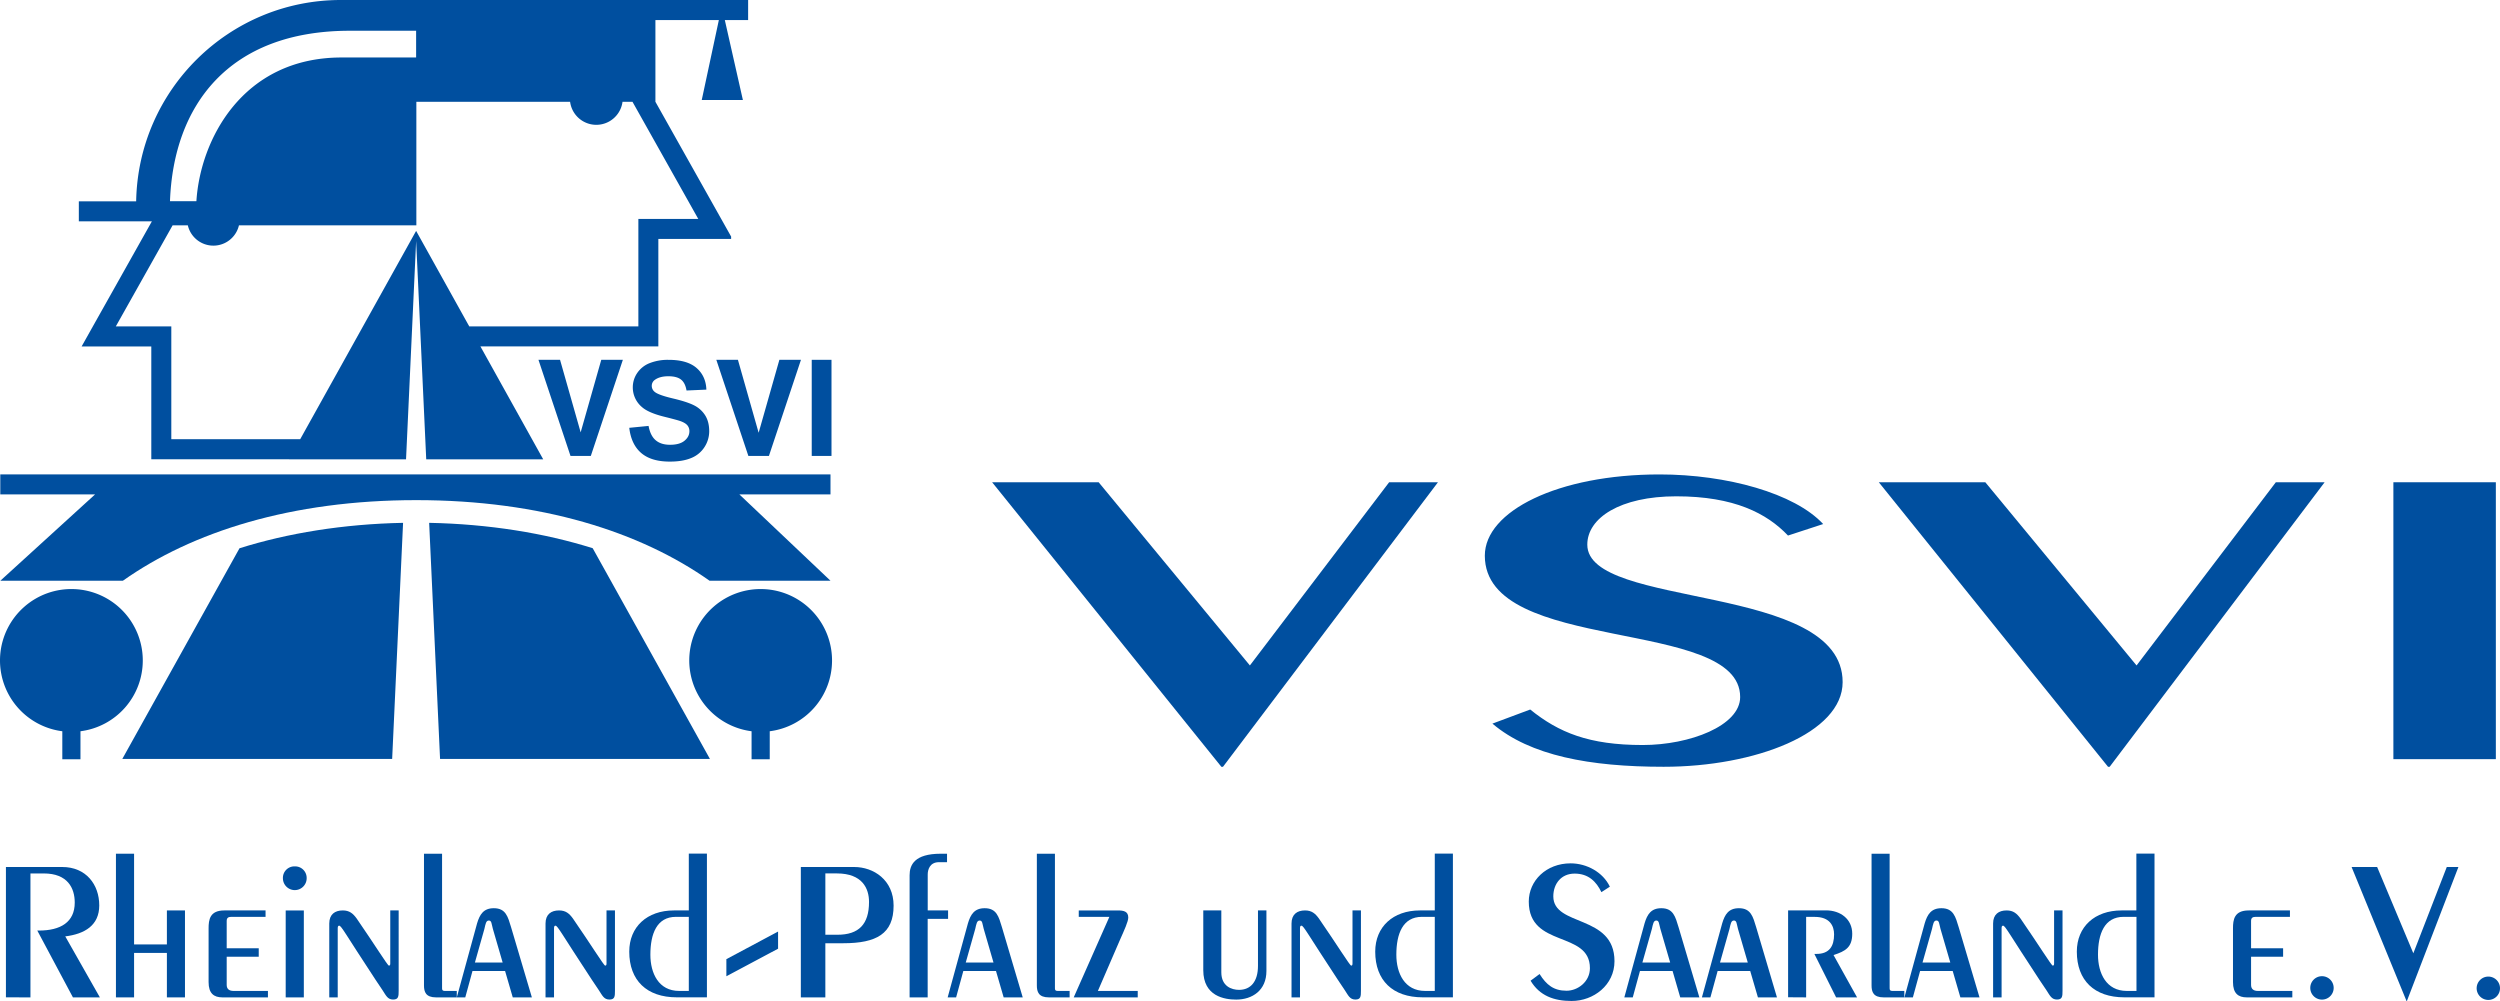
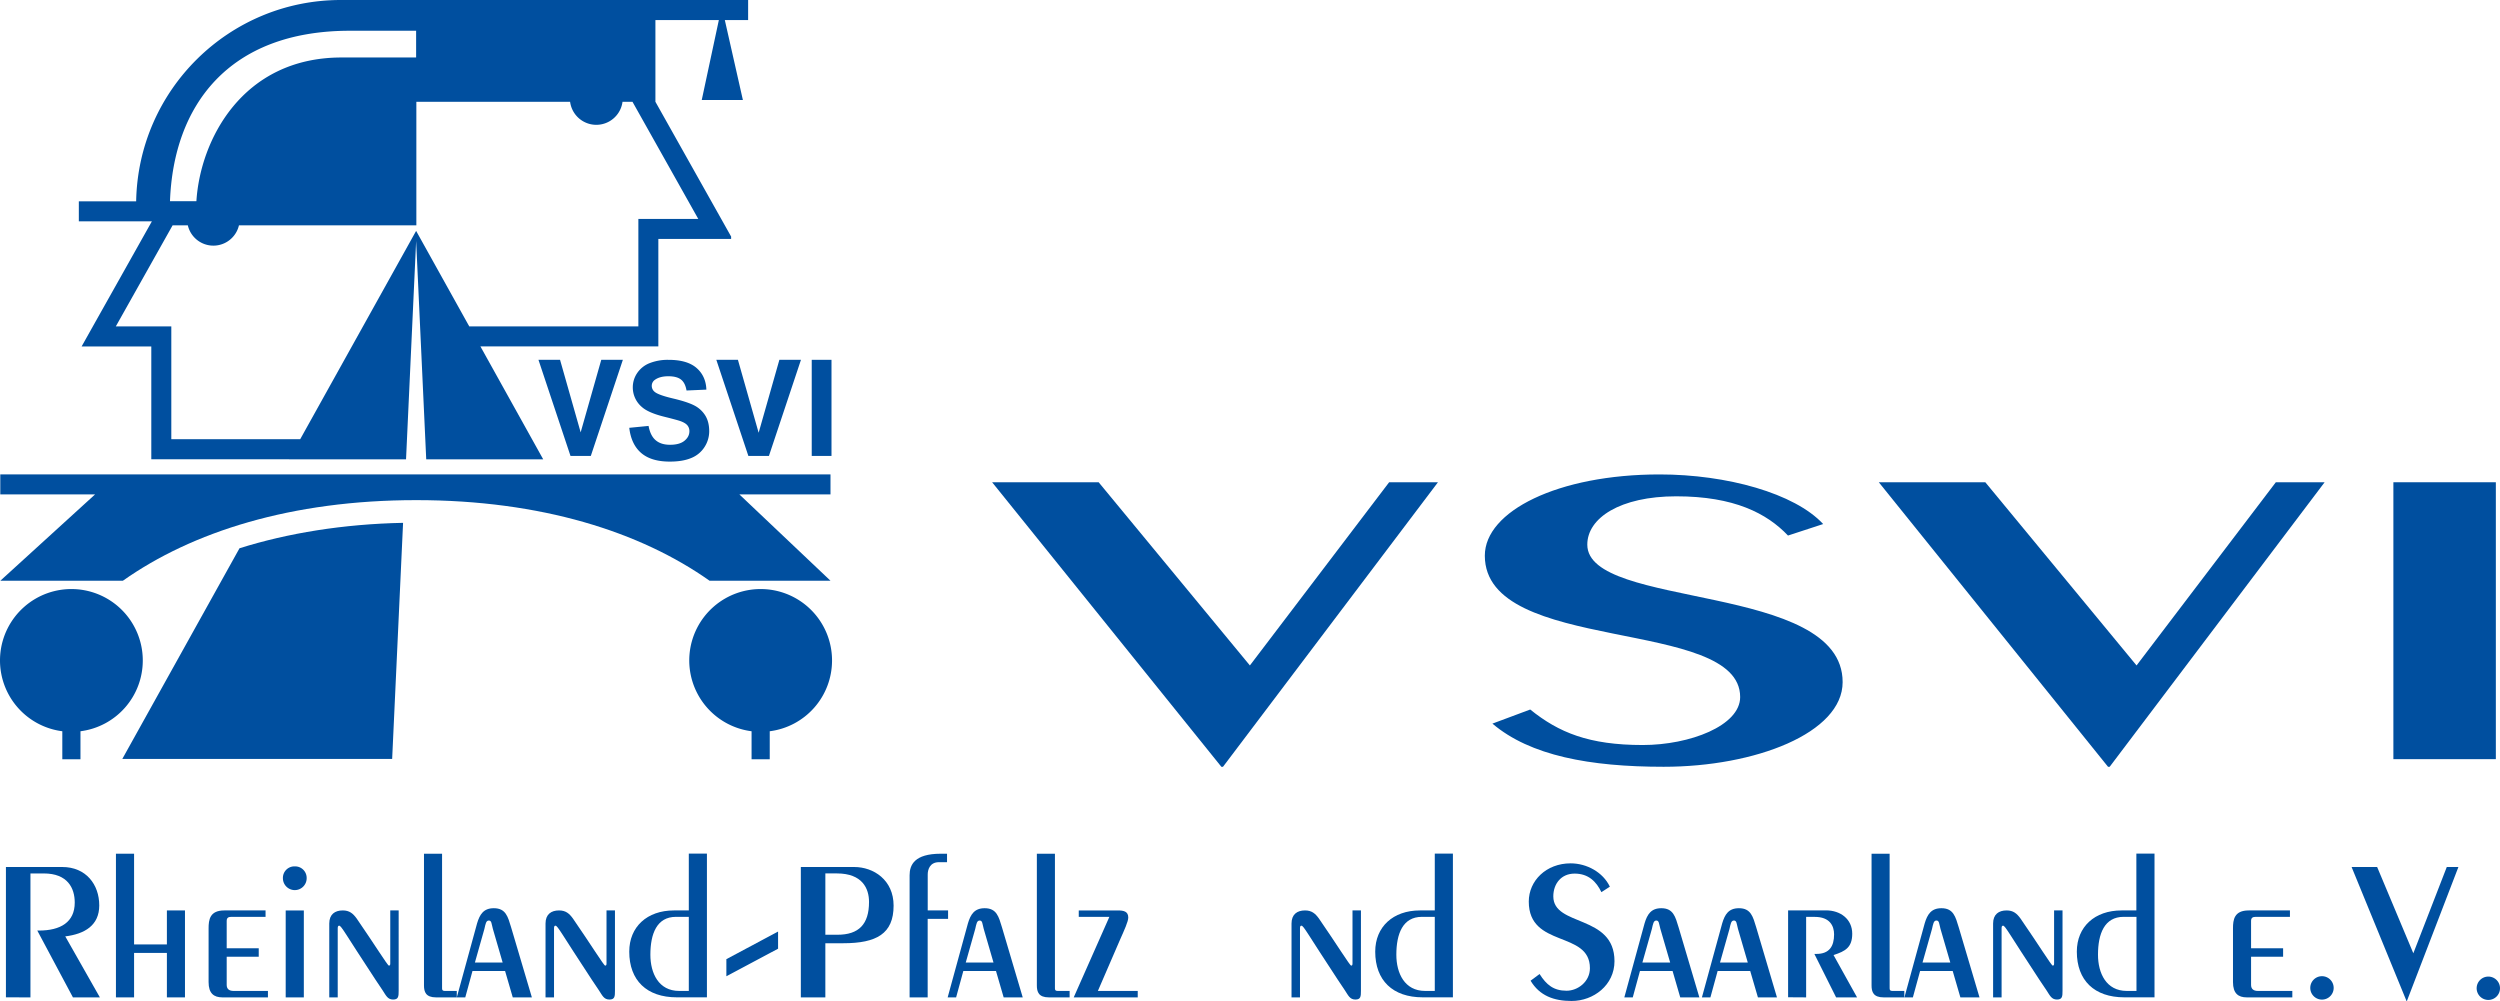
<svg xmlns="http://www.w3.org/2000/svg" viewBox="0 0 2244 898.48">
  <defs>
    <style>.cls-1{fill:#004f9f;}</style>
  </defs>
  <title>Element 1</title>
  <g id="Ebene_2" data-name="Ebene 2">
    <g id="Ebene_1-2" data-name="Ebene 1">
      <path class="cls-1" d="M128.16,592.87a64.08,64.08,0,1,0-72.23,63.5v25.12h16.3V656.37A64,64,0,0,0,128.16,592.87Z" />
      <path class="cls-1" d="M746.84,592.87a64.08,64.08,0,1,0-72.23,63.5v25.12h16.31V656.37A64,64,0,0,0,746.84,592.87Z" />
      <rect class="cls-1" x="728.61" y="322.97" width="17.74" height="86.27" />
      <polygon class="cls-1" points="699.57 322.97 680.96 388.45 662.36 322.97 642.97 322.97 671.73 409.24 675.06 409.24 686.87 409.24 690.19 409.24 718.95 322.97 699.57 322.97" />
      <polygon class="cls-1" points="539.7 322.97 521.2 388.07 502.7 322.97 483.32 322.97 512.08 409.24 515.18 409.24 527.21 409.24 530.32 409.24 559.08 322.97 539.7 322.97" />
      <path class="cls-1" d="M671.52,0H306C205.54,0,124,80.61,122.22,180.69H70.76v18h65.56L83.34,293l-10.09,18h62.56V412.21H259.46l0,.08h105l9.06-196,9.06,196h105L431.22,310.94H590.93V214.46h65.33v-2.11l-8.9-15.85L588.3,91.35V18h56.94L629.89,89.74h36.92L650.6,18h20.92ZM314.07,27.6h59.44v24H306.6c-89.56,0-127,74.73-130.31,129H152.58C155.68,95.4,204.5,27.6,314.07,27.6ZM626.76,196.5H573V293H421.22l-47.71-85.75-104.06,187H153.77V293H103.94l51-90.76h13.65a23.55,23.55,0,0,0,45.89,0H373.72V91.35h138a23.72,23.72,0,0,0,47.05,0h8.94Z" />
      <path class="cls-1" d="M352,681.24l9.8-211.94c-53.56,1.06-103.62,9.24-146.83,22.83L109.77,681.24Z" />
-       <path class="cls-1" d="M637.24,681.24,532,492.07c-43.21-13.57-93.25-21.73-146.79-22.77L395,681.24Z" />
      <path class="cls-1" d="M745.45,425.8H.26v18H85.31L.3,521.27h110c62.11-43.9,151.11-72.35,263.3-72.35s201.2,28.45,263.31,72.35H745.45l-81.8-77.51h81.8Z" />
      <path class="cls-1" d="M564.83,384l17.33-1.69q1.58,8.73,6.36,12.83t12.91,4.09q8.61,0,13-3.64t4.37-8.52a8,8,0,0,0-1.84-5.33c-1.22-1.46-3.36-2.74-6.41-3.82q-3.13-1.08-14.27-3.85-14.32-3.55-20.11-8.73A23,23,0,0,1,568,347.6,22.7,22.7,0,0,1,571.84,335a24,24,0,0,1,11-8.94A44.22,44.22,0,0,1,600.22,323q16.62,0,25,7.29t8.82,19.44l-17.82.79q-1.14-6.81-4.91-9.79t-11.29-3q-7.75,0-12.16,3.19a6.45,6.45,0,0,0-2.83,5.48,6.8,6.8,0,0,0,2.65,5.36q3.38,2.83,16.38,5.9T623.31,364a24.82,24.82,0,0,1,9.76,9q3.51,5.68,3.52,14.06a26,26,0,0,1-4.22,14.21,25.28,25.28,0,0,1-11.92,9.84q-7.69,3.23-19.2,3.22-16.74,0-25.71-7.73T564.83,384Z" />
      <path class="cls-1" d="M27.33,895.25V784H39.25c21.5,0,27.84,13.17,27.84,26.16,0,17.53-12.67,25.11-32.18,25.11H33.47l32,60H89.65L58.58,840.5c17.52-2.17,30.51-9.93,30.51-27.78,0-18.82-11.93-34.5-33.24-34.5H5.32v117Z" />
      <polygon class="cls-1" points="120.35 895.25 120.35 855.34 149.8 855.34 149.8 895.25 166.03 895.25 166.03 817.2 149.8 817.2 149.8 847.72 120.35 847.72 120.35 766.29 104.07 766.29 104.07 895.25 120.35 895.25 120.35 895.25" />
      <path class="cls-1" d="M238.34,817.2h-37c-13,0-14.11,8.32-14.11,16.09v48.22c0,10.13,4.67,13.74,12.44,13.74h40.83v-5.79H209.63c-4,0-6.15-1.8-6.15-5.4v-25.3h28.76v-7.58H203.48V826.59c0-2.87,1.67-3.61,4-3.61h30.88V817.2Z" />
      <path class="cls-1" d="M272.72,895.25v-78H256.44v78h16.28m-8.14-117.58a10.3,10.3,0,0,0-10.64,10.63,10.66,10.66,0,1,0,21.32,0,10.34,10.34,0,0,0-10.68-10.63Z" />
      <path class="cls-1" d="M303.14,895.25v-62c0-1.62.37-2.36,1.29-2.36,2,0,5.23,6.89,32.69,48.6l6.28,9.38c3.1,4.72,4.54,8.32,9.44,8.32s5-2.91,5-8V817.2H350.3v47.71c0,1.62-.56,1.81-1.25,1.81-1.11,0-12.86-19-28.9-42.26-3.28-4.53-6.52-7.26-12.48-7.26-7,0-12.12,3.47-12.12,11.75v66.3Z" />
      <path class="cls-1" d="M380.57,766.29V884.56c0,5.78,1.63,10.69,10.83,10.69H410v-5.79H399.16c-2,0-2.36-.92-2.36-2.36V766.29Z" />
      <path class="cls-1" d="M417.63,895.25l6.47-23.67h29.27l6.88,23.67h17.16l-18.63-62.88c-2.87-9.39-4.67-17.16-15.54-17.16-9.2,0-12.62,5.59-15,13.55l-18.21,66.49h7.58M426.27,864l8.51-30.14c1.07-4.54,1.44-7.59,4-7.59s2.36,2.87,3.6,7.4L451.19,864Z" />
      <path class="cls-1" d="M497.29,895.25v-62c0-1.62.37-2.36,1.3-2.36,2,0,5.22,6.89,32.68,48.6l6.29,9.38c3.1,4.72,4.53,8.32,9.43,8.32s5-2.91,5-8V817.2h-7.58v47.71c0,1.62-.56,1.81-1.25,1.81-1.11,0-12.85-19-28.9-42.26-3.28-4.53-6.51-7.26-12.48-7.26-7,0-12.11,3.47-12.11,11.75v66.3Z" />
      <path class="cls-1" d="M618.27,817.2H604.91c-24,0-40.09,14.65-40.09,37,0,25.83,15.72,41,42.63,41h27.09v-129H618.27V817.2m0,72.26h-8.65c-18.45,0-25.84-15.9-25.84-32.5,0-18.82,5.78-34,22.93-34h11.56v66.48Z" />
      <polygon class="cls-1" points="651.99 876.29 698.4 851.55 698.4 836.16 651.99 860.94 651.99 876.29 651.99 876.29" />
      <path class="cls-1" d="M718.83,895.25h22v-48.6h16.09c29.82,0,45.17-8.51,45.17-33.75,0-23-17.89-34.68-35.42-34.68H718.83v117m22-111.24h10.31c22.93,0,28.9,13.54,28.9,25.61,0,20.07-9.2,29.44-28.35,29.44H740.84V784Z" />
      <path class="cls-1" d="M851,824.78V817.2H832.72V784.89c0-4.16,1.8-11,10.12-11h7.22v-7.59h-5.6c-23.67,0-28,10.09-28,19.34V895.25h16.22V824.78Z" />
      <path class="cls-1" d="M858.21,895.25l6.47-23.67H894l6.89,23.67H918l-18.63-62.88c-2.87-9.39-4.67-17.16-15.54-17.16-9.2,0-12.62,5.59-15,13.55l-18.21,66.49h7.58M866.85,864l8.51-30.14c1.06-4.54,1.43-7.59,4-7.59s2.36,2.87,3.6,7.4L891.77,864Z" />
      <path class="cls-1" d="M930.68,766.29V884.56c0,5.78,1.62,10.69,10.81,10.69h18.6v-5.79H949.26c-2,0-2.35-.92-2.35-2.36V766.29Z" />
      <path class="cls-1" d="M995.76,823l-32,72.27h57.47v-5.79H985.45l19.69-45.53c4.16-9.39,7.59-16.79,7.59-20.39,0-5.6-4.35-6.34-9.2-6.34H968.29V823Z" />
-       <path class="cls-1" d="M1080.06,817.2v53.63c0,23.49,19.14,26.4,29.59,26.4,14.47,0,27.09-8.32,27.09-25.65V817.2h-7.58V867c0,13.92-6.47,21.5-17,21.5-6.66,0-15.9-3.24-15.9-15.72V817.2Z" />
      <path class="cls-1" d="M1166.87,895.25v-62c0-1.62.38-2.36,1.29-2.36,2,0,5.23,6.89,32.7,48.6l6.28,9.38c3.1,4.72,4.53,8.32,9.44,8.32s5-2.91,5-8V817.2H1214v47.71c0,1.62-.54,1.81-1.23,1.81-1.12,0-12.86-19-28.91-42.26-3.28-4.53-6.52-7.26-12.48-7.26-7,0-12.11,3.47-12.11,11.75v66.3Z" />
      <path class="cls-1" d="M1287.86,817.2h-13.37c-24,0-40.09,14.65-40.09,37,0,25.83,15.72,41,42.62,41h27.11v-129h-16.27V817.2m0,72.26h-8.65c-18.45,0-25.85-15.9-25.85-32.5,0-18.82,5.78-34,22.93-34h11.57v66.48Z" />
      <path class="cls-1" d="M1373.85,880.27c8.08,13.54,21,18.21,36.85,18.21,19.65,0,38.46-14.24,38.46-35.73,0-42.27-54.91-30.7-54.91-58.17,0-11.19,7-20.44,19.12-20.44,12.5,0,19.53,7.26,24.05,16.65l7.59-4.9c-6.16-13-20.76-20.95-35.25-20.95-21.85,0-37.53,15.54-37.53,34.31,0,41.93,54.88,25.84,54.88,59.77,0,12.12-10.82,20.26-20.95,20.26-11.55,0-18.07-5.22-24.23-15l-8.08,6Z" />
      <path class="cls-1" d="M1465.57,895.25l6.46-23.67h29.28l6.88,23.67h17.16l-18.64-62.88c-2.87-9.39-4.68-17.16-15.53-17.16-9.2,0-12.62,5.59-15,13.55L1458,895.25h7.59M1474.2,864l8.51-30.14c1.07-4.54,1.44-7.59,4-7.59s2.35,2.87,3.61,7.4l8.83,30.33Z" />
      <path class="cls-1" d="M1535.26,895.25l6.48-23.67H1571l6.91,23.67H1595l-18.63-62.88c-2.86-9.39-4.66-17.16-15.52-17.16-9.22,0-12.64,5.59-15,13.55l-18.21,66.49h7.58m8.65-31.26,8.5-30.14c1.06-4.54,1.44-7.59,4-7.59s2.37,2.87,3.61,7.4l8.83,30.33Z" />
      <path class="cls-1" d="M1621.19,895.25V823h7.75c13.56,0,17.34,8.13,17.34,15.72,0,10.68-4.29,17.52-15.86,17.52h-1.84l19.51,39h18.81l-21.12-38c10.81-3.43,16.79-7,16.79-19.15,0-13-10.49-20.94-23.5-20.94H1605v78Z" />
      <path class="cls-1" d="M1679.91,766.29V884.56c0,5.78,1.62,10.69,10.82,10.69h18.59v-5.79h-10.81c-2,0-2.38-.92-2.38-2.36V766.29Z" />
      <path class="cls-1" d="M1717,895.25l6.48-23.67h29.27l6.89,23.67h17.16l-18.64-62.88c-2.88-9.39-4.68-17.16-15.54-17.16-9.19,0-12.62,5.59-15,13.55l-18.21,66.49H1717m8.65-31.26,8.51-30.14c1.07-4.54,1.43-7.59,4-7.59s2.37,2.87,3.6,7.4l8.83,30.33Z" />
      <path class="cls-1" d="M1796.63,895.25v-62c0-1.62.36-2.36,1.3-2.36,2,0,5.22,6.89,32.67,48.6l6.3,9.38c3.1,4.72,4.54,8.32,9.42,8.32s5-2.91,5-8V817.2h-7.57v47.71c0,1.62-.55,1.81-1.26,1.81-1.09,0-12.84-19-28.89-42.26-3.28-4.53-6.52-7.26-12.47-7.26-7,0-12.12,3.47-12.12,11.75v66.3Z" />
      <path class="cls-1" d="M1917.6,817.2h-13.35c-24,0-40.09,14.65-40.09,37,0,25.83,15.72,41,42.63,41h27.1v-129H1917.6V817.2m0,72.26H1909c-18.43,0-25.84-15.9-25.84-32.5,0-18.82,5.79-34,23-34h11.54v66.48Z" />
      <path class="cls-1" d="M2055.43,817.2h-37c-13,0-14.1,8.32-14.1,16.09v48.22c0,10.13,4.66,13.74,12.44,13.74h40.82v-5.79h-30.89c-4,0-6.14-1.8-6.14-5.4v-25.3h28.76v-7.58h-28.76V826.59c0-2.87,1.66-3.61,4-3.61h30.89V817.2Z" />
      <path class="cls-1" d="M2073.7,886.74a10.48,10.48,0,1,0,21,0,10.48,10.48,0,0,0-21,0Z" />
      <polygon class="cls-1" points="2166.21 855.66 2133.72 778.22 2110.79 778.22 2160.08 898.48 2160.44 898.48 2206.67 778.22 2196.23 778.22 2166.21 855.66 2166.21 855.66" />
      <path class="cls-1" d="M2223.05,886.74a10.48,10.48,0,1,0,20.95,0,10.48,10.48,0,0,0-20.95,0Z" />
      <polygon class="cls-1" points="1121.9 597.31 986.14 432.86 890.52 432.86 1096.29 688.26 1097.76 688.26 1290.72 432.86 1246.9 432.86 1121.9 597.31 1121.9 597.31" />
      <path class="cls-1" d="M1339.62,649.54c33.9,28.81,87.46,38.72,153.68,38.72,82.21,0,160.65-30.27,160.65-76,0-89.78-229.19-65.2-229.19-123.4,0-23.87,29.38-43.37,79.88-43.37,51.95,0,81.34,15.29,100.27,35.22l31.57-10.33c-25.61-27.64-86.58-44.53-146.83-44.53-91.24,0-156.87,33-156.87,72.9,0,89.06,229.19,54.86,229.19,126.91,0,25.75-45.25,43.07-87.45,43.07-48.32,0-75.37-11.2-101-31.87l-33.9,12.65Z" />
      <polygon class="cls-1" points="1917.77 597.31 1782.01 432.86 1686.4 432.86 1892.16 688.26 1893.64 688.26 2086.59 432.86 2042.79 432.86 1917.77 597.31 1917.77 597.31" />
      <polygon class="cls-1" points="2240.27 681.42 2240.27 432.87 2148.3 432.87 2148.3 681.42 2240.27 681.42 2240.27 681.42" />
    </g>
  </g>
</svg>